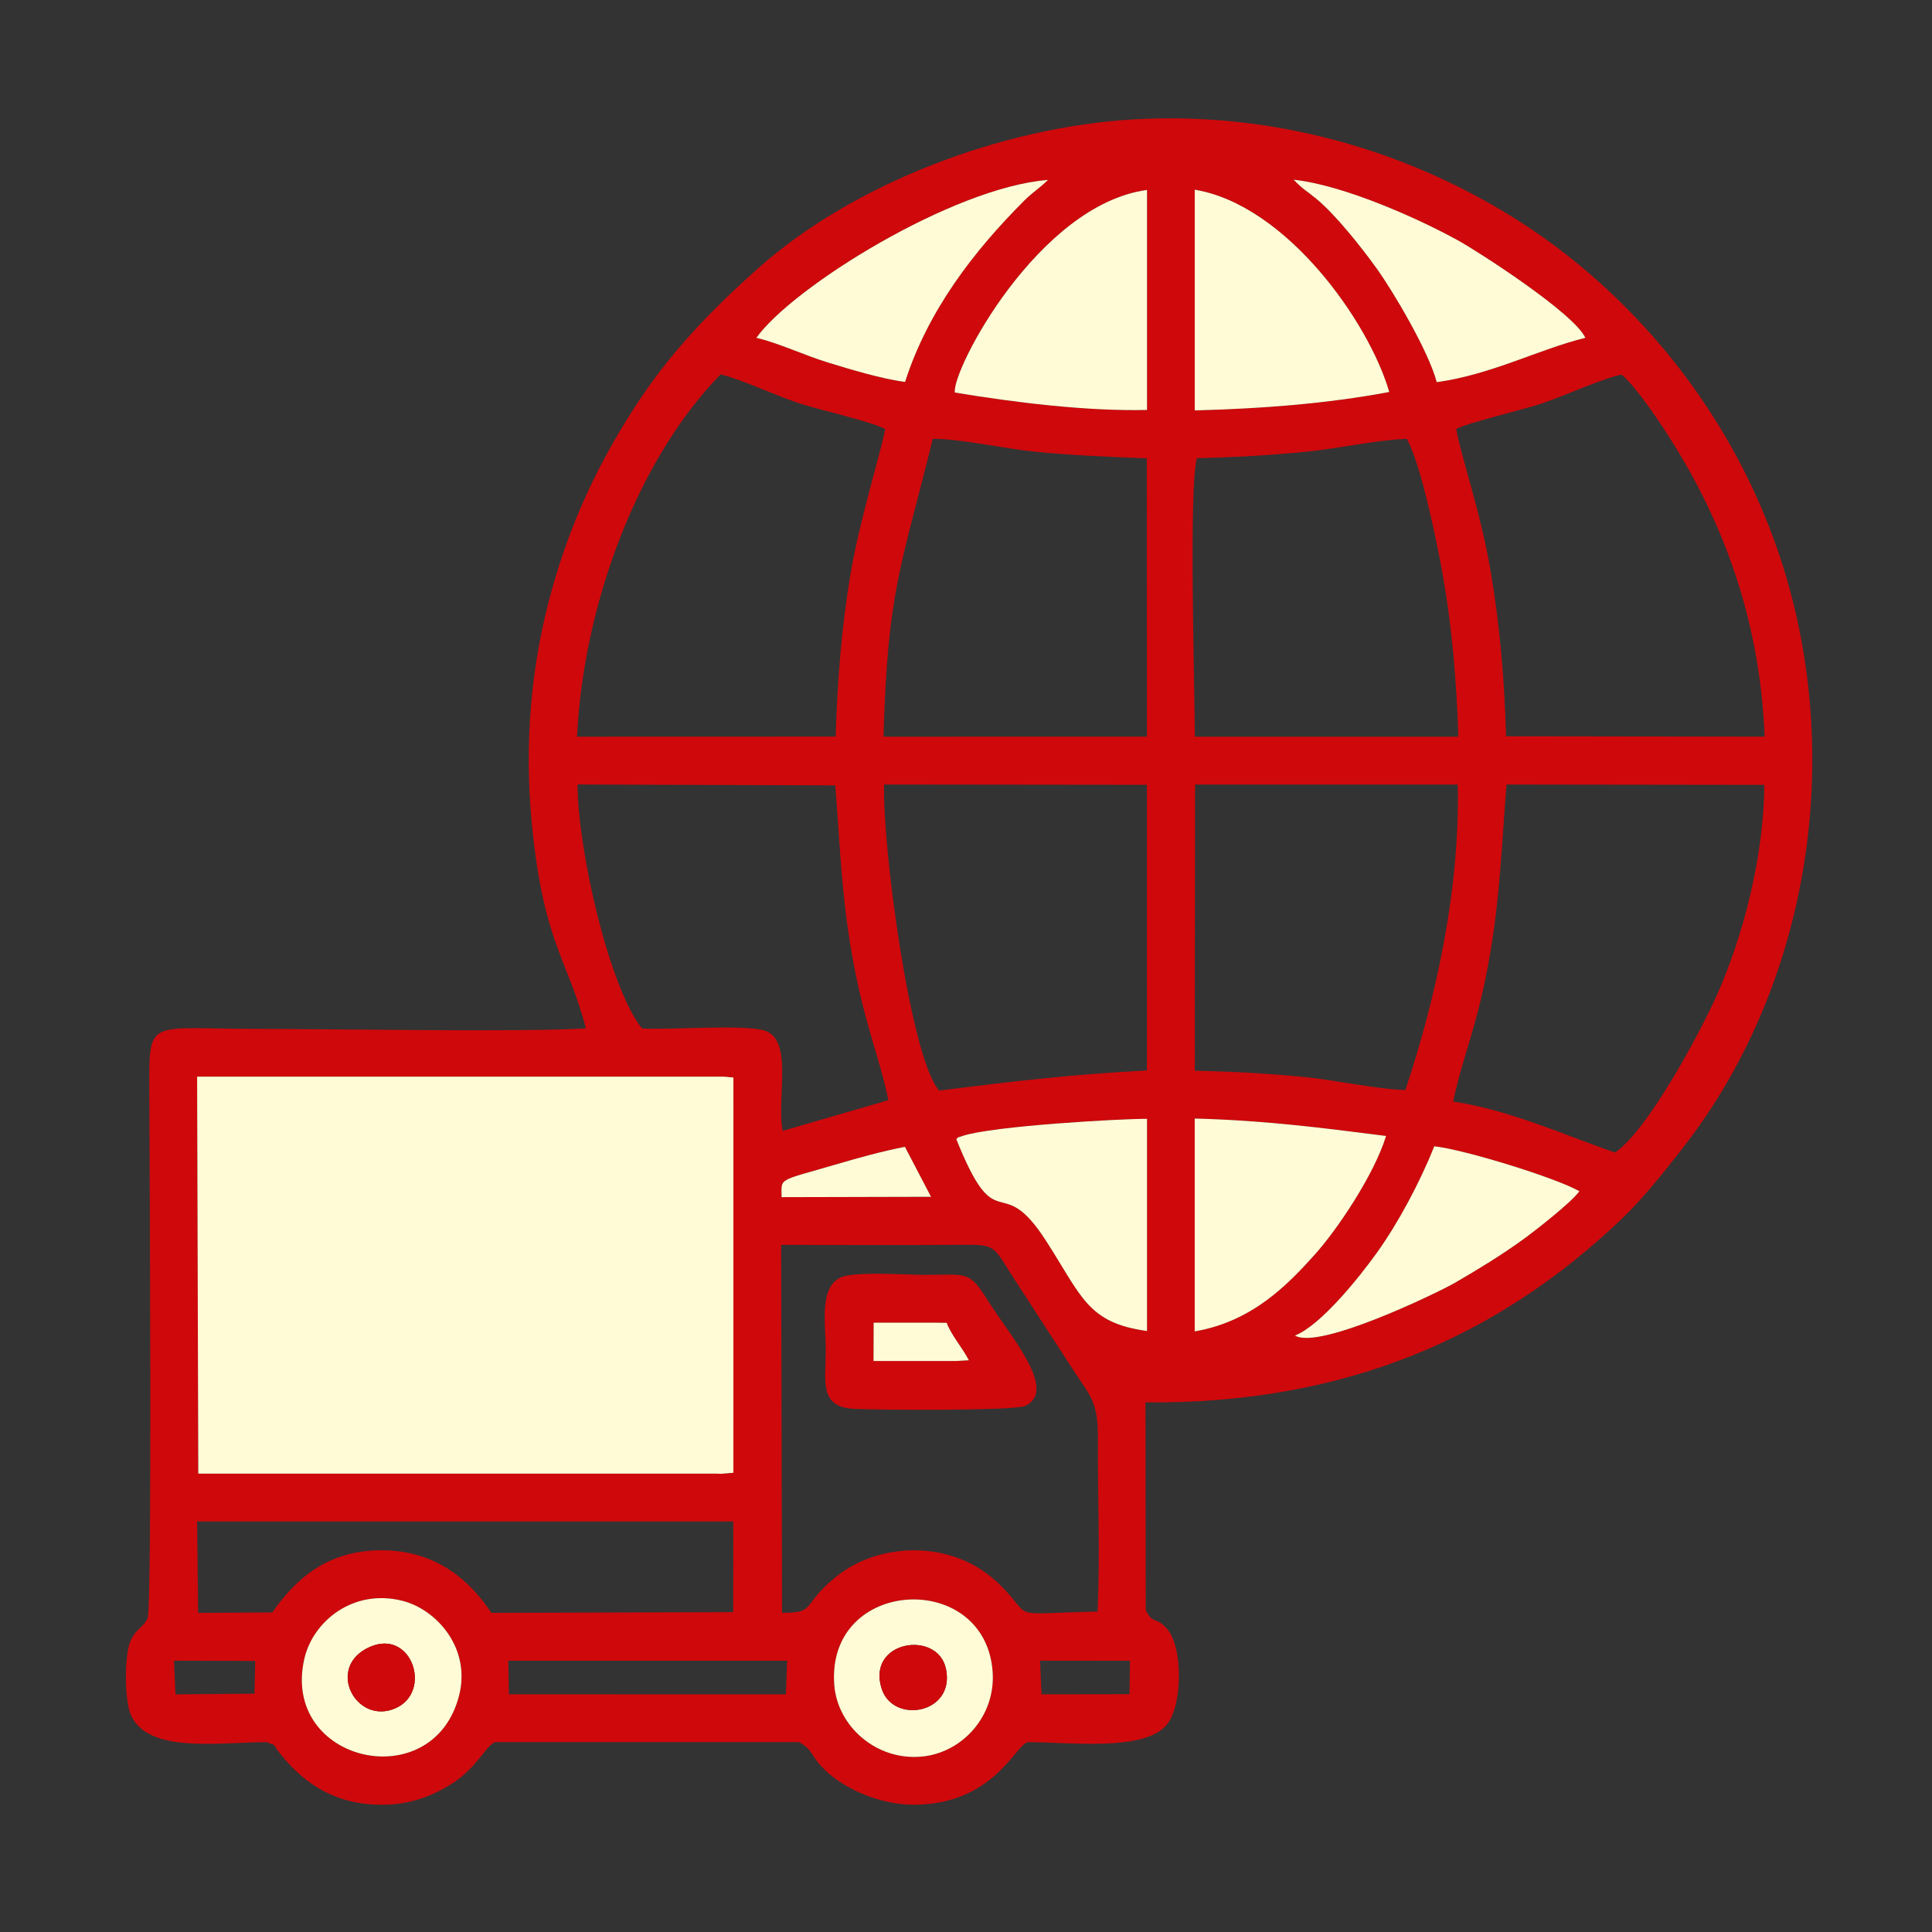
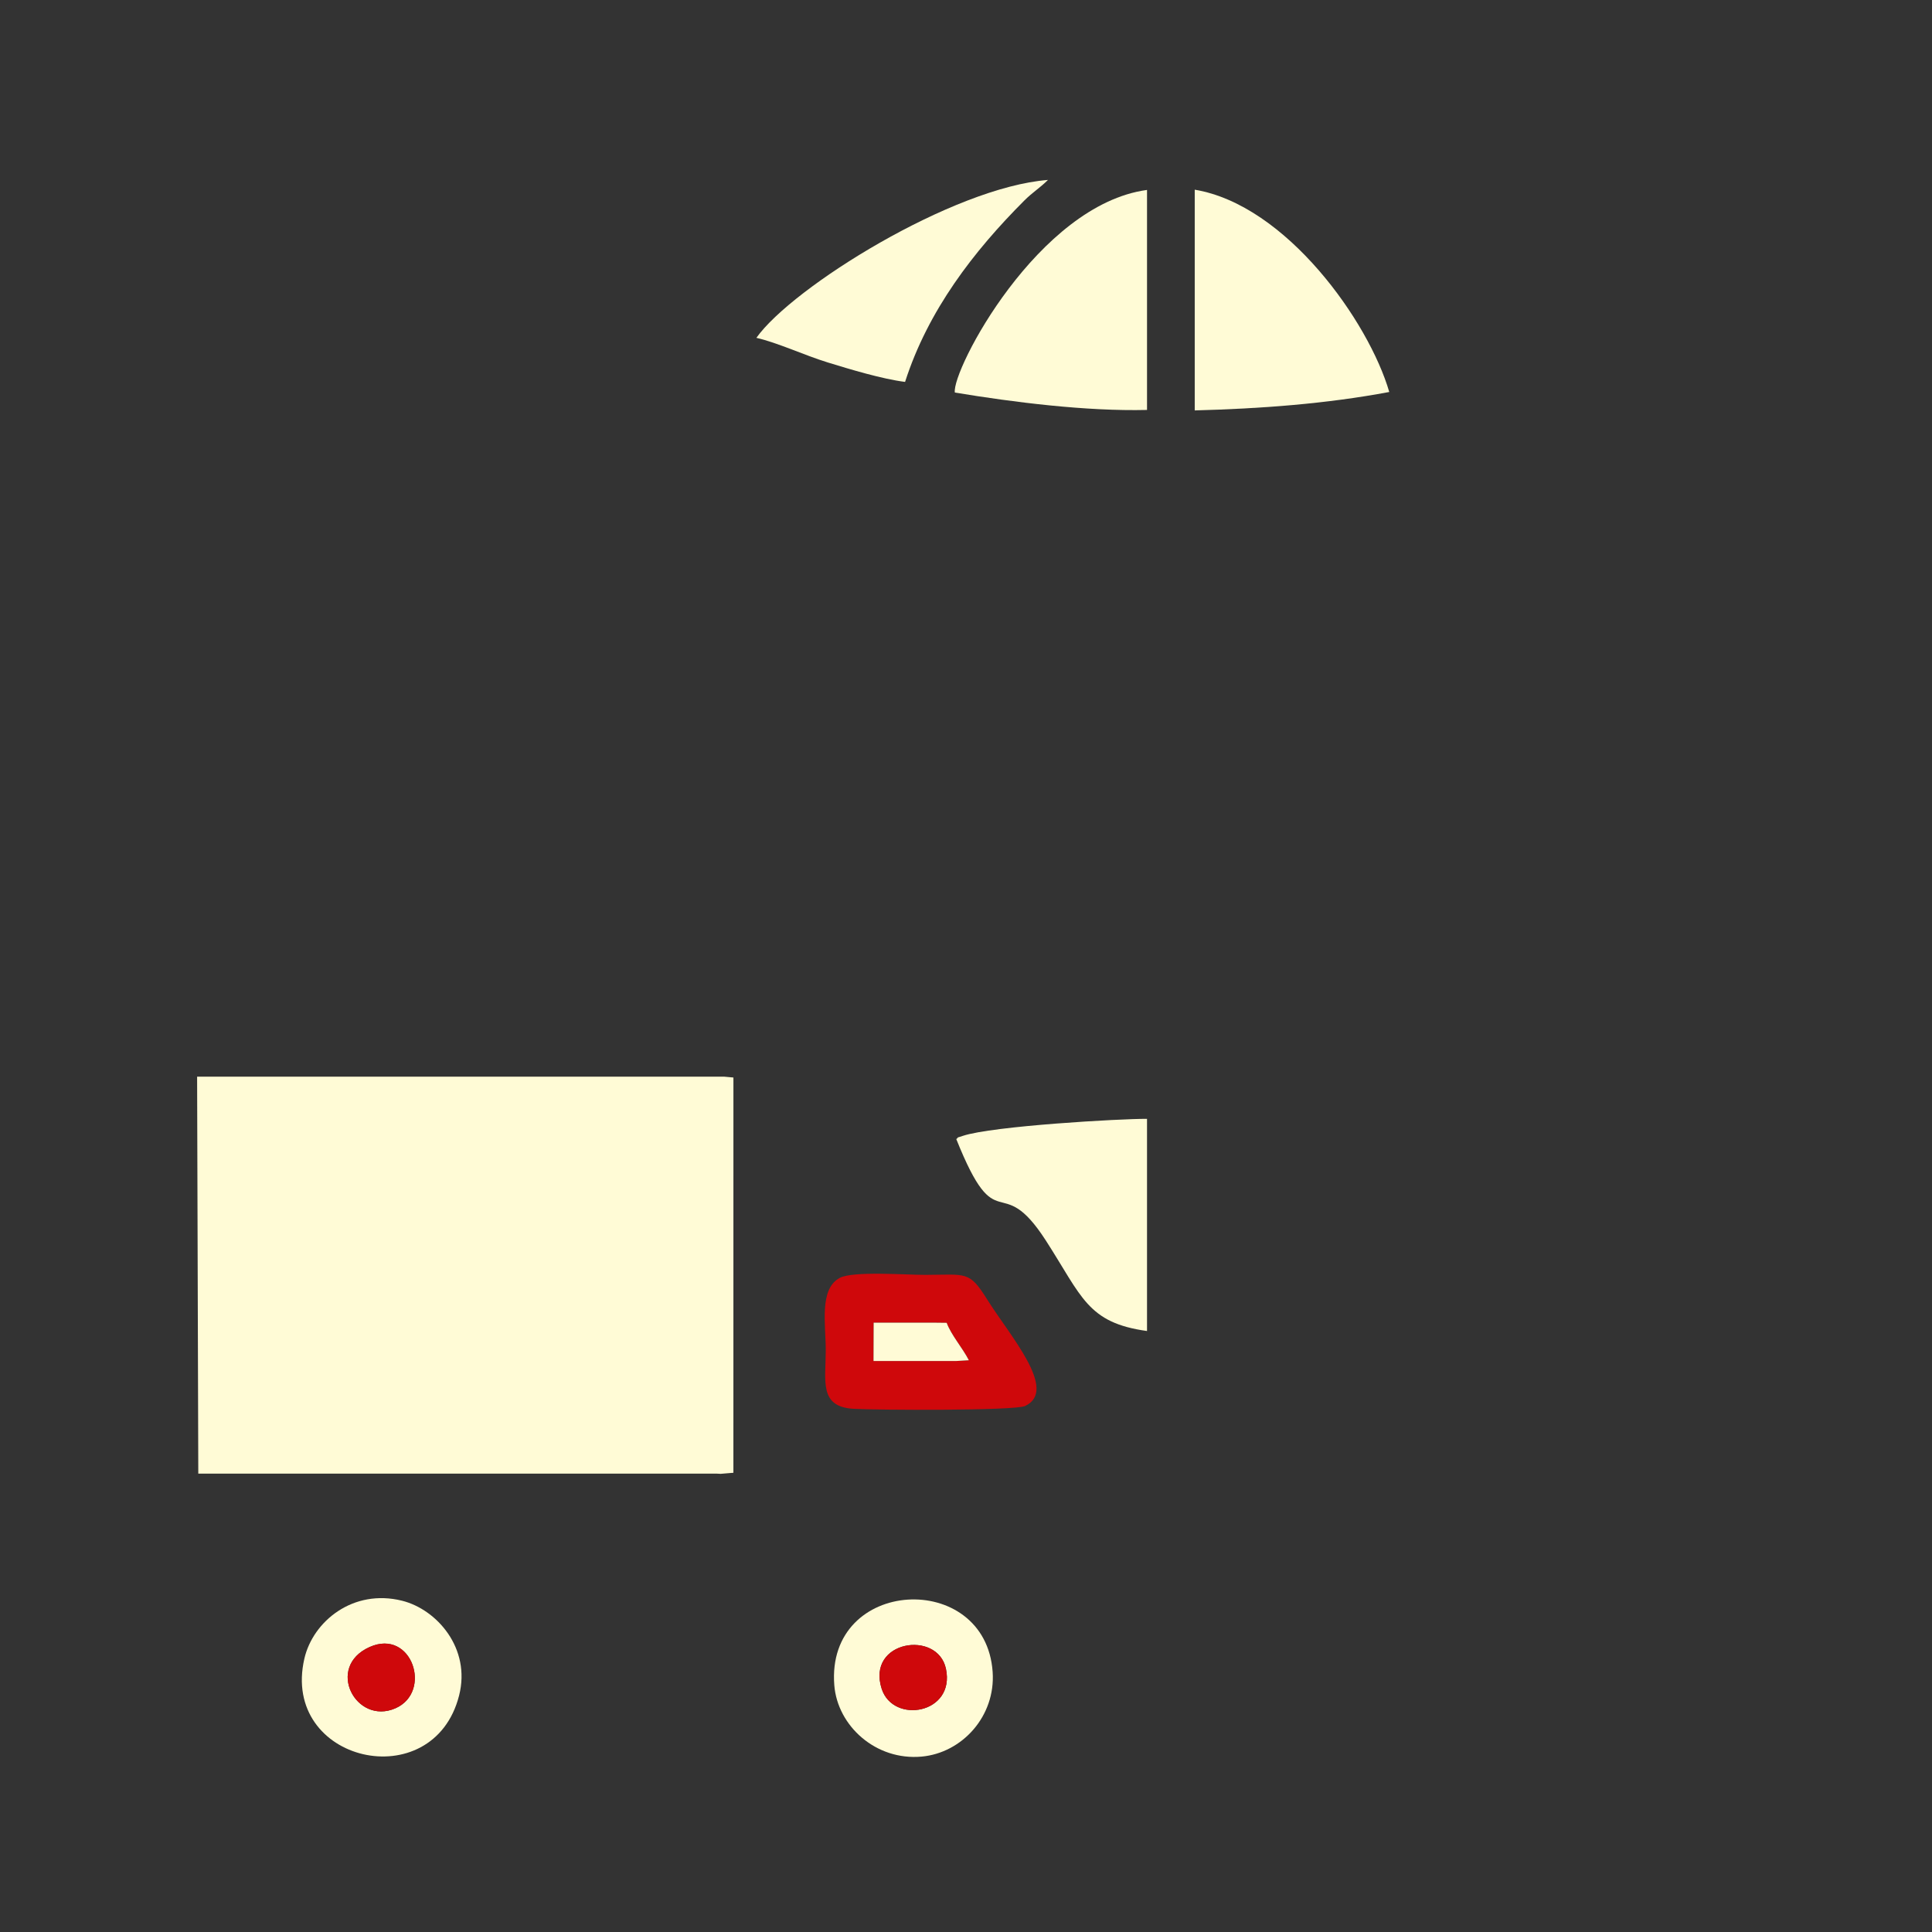
<svg xmlns="http://www.w3.org/2000/svg" xml:space="preserve" width="4in" height="4in" version="1.1" style="shape-rendering:geometricPrecision; text-rendering:geometricPrecision; image-rendering:optimizeQuality; fill-rule:evenodd; clip-rule:evenodd" viewBox="0 0 4000 4000">
  <rect x="0" y="0" width="4000" height="4000" fill="#333333" stroke="none" />
  <defs>
    <style type="text/css">
   
    .fil1 {fill:#FFFBD6}
    .fil0 {fill:#CF080B}
   
  </style>
  </defs>
  <g id="Layer_x0020_1">
-     <path class="fil0" d="M2153.35 3438.27l186.13 0.12 -0.95 69.24 -182.24 0.28 -2.95 -69.64zm-1100.94 0l577.29 0.01 -2.58 69.63 -573.43 -0.03 -1.28 -69.61zm-692.17 0.02l168.13 0.56 -1.48 67.7 -163.63 1.45 -3.01 -69.72zm590.29 72.04c-53.48,210.76 -370.08,138.8 -320.31,-76.52 17.77,-76.88 100.73,-145.07 202.38,-119.64 71.48,17.89 142.81,98.11 117.93,196.16zm776.8 -21.2c-17.65,-223.7 313.31,-239.83 327.85,-27.46 6.26,91.33 -63.04,167.52 -147,175.18 -94.89,8.65 -174.21,-63.51 -180.85,-147.72zm-108.17 -149.93l-1.92 -761.72c118.41,0 236.93,0.62 355.27,-0.06 86.41,-0.5 80.57,-3.81 118.94,57.62l139.04 214.3c30.78,45.33 43.03,59.28 42.63,130.76 -0.64,116.26 4.8,241.59 -0.84,356.52 -179.52,3.56 -135.56,16.31 -189.41,-42.57 -14.84,-16.23 -32.48,-32.04 -53.48,-45.54 -88.46,-56.89 -215.28,-50.27 -296.82,14.76 -76.13,60.72 -40.22,75.93 -113.41,75.93zm-1055.4 -0.82l-153.59 0.91 -2.07 -189.33 1110.15 0.06 -0.21 187.73 -500.64 1.51c-41.19,-61.81 -108.95,-128.68 -225.17,-129.58 -117.01,-0.91 -182.58,63 -228.47,128.7zm-155.66 -1109.29l1090.84 0 19.53 1.8 -0.05 818.32 -26.52 2.2 -7.09 -0.37 -1074.27 0 -2.44 -821.95zm1465.42 145.26l54.06 103.46 -309.38 0.76c-0.22,-41.12 -8.97,-32.05 110.55,-67.16 48.94,-14.38 94.92,-27.17 144.77,-37.06zm807.6 390.74c52.85,-20.88 131.84,-118.7 169.64,-171.54 43.82,-61.27 87.79,-143.04 118.85,-220.31 65.4,7.46 252.62,65.8 300.36,93.08 -16.92,23.51 -91.45,81.8 -119.34,101.81 -43.16,30.99 -88.59,58.87 -138.39,87.77 -33.52,19.46 -281.54,139.81 -331.11,109.18zm-207.6 -8.61l0 -440.67c143.06,3.76 258.79,18.57 396.24,36.11 -24.88,80.42 -100.89,193.71 -148.35,246.34 -54.37,60.28 -127.7,137.7 -247.89,158.22zm-493.64 -398.17c9.83,-6.29 -9.62,1.05 13.61,-6.65 61.82,-20.5 326.35,-35.58 381.29,-35.21l0 439.26c-123.53,-17.02 -134.39,-70.83 -209.44,-187.3 -96.22,-149.32 -99.54,4.72 -185.46,-210.1zm-35.68 -100.36c-60.1,-70.02 -117.72,-509.05 -113.75,-633.68l544.11 0.61 0.06 591.39c-157.38,8.3 -279.19,22.68 -430.42,41.69zm530.07 -633.66l543.82 0c4.87,217.87 -45.28,442.94 -108.36,632.35 -55.86,-0.86 -144.41,-20.43 -207.94,-26.68 -75.24,-7.41 -151.62,-11.6 -228.12,-13.07l0.59 -592.6zm-710.73 349.86c25.23,144.9 57.66,214.6 75.79,303.73l-219.03 63.52c-13.2,-73.83 25.55,-196.15 -44.09,-209.47 -53.76,-10.29 -182.35,0.45 -246.88,-2.59 -68.15,-84.25 -133.27,-370.72 -133.59,-505.12l533.67 1.82c9.56,123.69 12.89,226.14 34.13,348.1zm1245 306.58c23.54,-107.86 51.43,-157.43 76.85,-307.73 20.58,-121.69 23.91,-225.26 33.67,-348.7l533.75 0.72c-0.76,148.32 -44.4,315.21 -98.27,435.37 -37.24,83.06 -144.72,282.11 -210.95,325.86 -100.96,-34.87 -219.58,-88.89 -335.04,-105.52zm-530.68 -1332.08c76.28,-1.8 152.37,-6 227.55,-13.46 64.68,-6.42 146.84,-24.61 207.05,-26.64 29.08,49.62 63.64,218.47 75.26,285.37 19.23,110.68 27.89,217.44 31.64,331.28l-545.65 0c0,-98.81 -12.63,-513.34 4.15,-576.55zm-648.63 576.55c8.46,-303.41 36.43,-350.1 102.04,-616.69 56.16,-0.33 149.7,20.7 213.52,26.93 74.71,7.3 150.58,10.35 229.59,13.5l0.24 576.2 -545.39 0.05zm-634.51 0c12.67,-267.78 122.18,-570.85 297.15,-750.09 46.65,11.25 111.75,43.46 165.52,60.75 39.52,12.72 149.37,37.8 175.13,52.39 -5.98,39.24 -52.42,186.44 -71.23,297.88 -18.85,111.64 -27.48,221.4 -31.15,338.9l-535.43 0.17zm1820.24 -636.95c17.57,-11.2 143.96,-41.63 176.93,-52.74 43.48,-14.64 132.47,-54.5 165.81,-59.89 33.36,29.42 83.54,105.02 111.16,149.98 110.05,179.12 175.47,375.28 184.68,599.54l-535.39 -0.74c-3.39,-118.01 -12.7,-229.08 -32.25,-343.76 -20.89,-122.51 -61.28,-236.29 -70.94,-292.41zm-1038.07 -75.54c-6.95,-45.52 172.34,-389.02 397.89,-419.48l0 455.5c-125.47,3.03 -276.11,-15.83 -397.89,-36.03zm496.68 -419.98c189.41,31.52 360.37,273.03 402.75,418.81 -129.97,24.5 -266.89,34.65 -402.75,38.16l0 -456.98zm501 398.47c-16.11,-62.69 -90.05,-187.85 -124.78,-236.02 -32.63,-45.25 -84.91,-110.96 -124.65,-143.76 -18.65,-15.39 -29.01,-20.36 -46.61,-39.35 105.01,11.62 258.83,80.7 341.02,126.18 41.1,22.74 239.43,150.22 262.76,201.15 -97,23.9 -193.71,76.06 -307.74,91.81zm-1408.57 -91.76c74.62,-104.98 406.85,-311.7 603.74,-326.92 -17.07,16.9 -32.08,25.75 -48.72,42.39 -105.15,105.16 -199.68,227.87 -247.16,375.79 -47.89,-6.07 -114.4,-26.27 -159.37,-40.07 -48.86,-14.99 -104.63,-41.2 -148.49,-51.19zm805.54 2204.08c412.19,3.65 729.51,-134.35 987.56,-381.35 41.54,-39.76 84.31,-93.31 124.15,-144.32 275.3,-352.5 344.1,-853.72 183.83,-1275.98 -103.83,-273.57 -287.65,-480.69 -475.55,-612.82 -211.69,-148.87 -508.68,-261.18 -844.4,-241.85 -271.05,15.61 -579.31,131.66 -777.89,308.62 -99.37,88.56 -183.61,176.23 -255.81,288.23 -71.31,110.63 -129.06,228.41 -170.08,374.06 -44.13,156.69 -58.58,321.49 -41.95,490.35 23.91,242.8 73.07,275.36 111.77,420.6 -121.41,8.34 -529.43,1.13 -682.48,1.13 -223.72,0 -221.94,-24.26 -221.56,122.09 0.42,156.2 6.16,1073.73 -3.5,1097.7 -7.69,19.08 -24.26,21.34 -35.6,48.03 -12.68,29.85 -12.48,122.73 1.04,152.82 36.28,80.76 183.21,56.11 280.83,56.11 24.63,9.25 9.56,0.76 28.1,23.87 52.94,65.96 117.99,106.04 212.26,105.77 57.24,-0.16 102.72,-18.46 141.4,-42.34 52.98,-32.72 73.93,-82.61 91.77,-87.3l629.01 0c26.65,14.5 23.94,25.63 45.17,49.09 41.59,45.98 122.17,81.46 195.2,80.52 162.89,-2.1 206.59,-122.97 233.16,-129.61 88.39,0 239.82,19.97 287.32,-35.6 32.94,-38.54 35.25,-160.96 0.1,-200.1 -22.04,-24.54 -28.58,-7.62 -43.19,-37.63l-0.65 -430.11z" />
    <polygon class="fil1" points="410.54,3051.04 1484.81,3051.04 1491.9,3051.41 1518.42,3049.21 1518.47,2230.89 1498.94,2229.09 408.1,2229.09 " />
    <path class="fil1" d="M2473.57 849.71c135.86,-3.52 272.78,-13.66 402.75,-38.16 -42.39,-145.79 -213.35,-387.29 -402.75,-418.81l0 456.98z" />
    <path class="fil1" d="M1976.9 812.72c121.78,20.2 272.41,39.06 397.89,36.03l0 -455.5c-225.55,30.46 -404.84,373.96 -397.89,419.48z" />
-     <path class="fil1" d="M2473.52 2756.48c120.19,-20.53 193.52,-97.95 247.89,-158.22 47.46,-52.63 123.47,-165.92 148.35,-246.34 -137.45,-17.54 -253.19,-32.35 -396.24,-36.11l0 440.67z" />
    <path class="fil1" d="M1979.88 2358.31c85.92,214.82 89.24,60.78 185.46,210.1 75.05,116.46 85.91,170.27 209.44,187.3l0 -439.26c-54.94,-0.37 -319.46,14.72 -381.29,35.21 -23.24,7.7 -3.78,0.37 -13.61,6.65z" />
    <path class="fil1" d="M1566 699.45c43.86,9.98 99.63,36.2 148.49,51.19 44.97,13.8 111.48,34 159.37,40.07 47.48,-147.92 142,-270.63 247.16,-375.79 16.63,-16.64 31.64,-25.48 48.72,-42.39 -196.89,15.22 -529.11,221.94 -603.74,326.92z" />
    <path class="fil0" d="M1808.81 2738.46l121.26 -0.06 29.91 0.34c9.44,25.58 32.97,52.06 45.91,77.5l-26.35 1.57 -171.01 0 0.28 -79.35zm-70.22 -92.71c-43.14,23.07 -28.81,96.5 -28.96,150.76 -0.17,63.28 -14.01,116.04 57.52,120.3 45.14,2.69 333.61,4.27 355.29,-5.9 69.24,-32.46 -31.79,-145.56 -78.85,-220.91 -37.04,-59.31 -42.56,-50.83 -127.65,-50.52 -39.63,0.15 -149.91,-8.41 -177.35,6.27z" />
-     <path class="fil1" d="M2974.57 791.21c114.03,-15.75 210.75,-67.91 307.74,-91.81 -23.34,-50.93 -221.67,-178.41 -262.76,-201.15 -82.19,-45.48 -236.01,-114.56 -341.02,-126.18 17.6,18.99 27.96,23.96 46.61,39.35 39.75,32.8 92.03,98.51 124.65,143.76 34.72,48.17 108.67,173.34 124.78,236.02z" />
-     <path class="fil1" d="M2681.12 2765.09c49.57,30.63 297.59,-89.72 331.11,-109.18 49.8,-28.9 95.23,-56.78 138.39,-87.77 27.89,-20.02 102.43,-78.3 119.34,-101.81 -47.74,-27.28 -234.96,-85.62 -300.36,-93.08 -31.06,77.27 -75.02,159.04 -118.85,220.31 -37.8,52.84 -116.78,150.66 -169.64,171.54z" />
    <path class="fil1" d="M765.24 3409.98c87.53,-39.15 131.05,93.24 53.21,126.96 -81.61,35.35 -145.43,-85.71 -53.21,-126.96zm185.29 100.35c24.88,-98.06 -46.46,-178.28 -117.93,-196.16 -101.65,-25.44 -184.61,42.76 -202.38,119.64 -49.77,215.33 266.84,287.28 320.31,76.52z" />
    <path class="fil1" d="M1825.35 3496.2c-31.84,-99.82 115.92,-122.33 133.11,-41.22 19.81,93.43 -109.44,115.43 -133.11,41.22zm-98.02 -7.07c6.65,84.21 85.96,156.38 180.85,147.72 83.96,-7.66 153.25,-83.85 147,-175.18 -14.54,-212.37 -345.5,-196.25 -327.85,27.46z" />
-     <path class="fil1" d="M1873.52 2374.35c-49.85,9.89 -95.82,22.68 -144.77,37.06 -119.52,35.11 -110.77,26.04 -110.55,67.16l309.38 -0.76 -54.06 -103.46z" />
    <path class="fil0" d="M765.24 3409.98c-92.22,41.24 -28.39,162.3 53.21,126.96 77.83,-33.72 34.32,-166.1 -53.21,-126.96z" />
    <path class="fil0" d="M1825.35 3496.2c23.67,74.21 152.92,52.2 133.11,-41.22 -17.19,-81.11 -164.95,-58.59 -133.11,41.22z" />
    <path class="fil1" d="M1808.53 2817.81l171.01 0 26.35 -1.57c-12.94,-25.44 -36.47,-51.91 -45.91,-77.5l-29.91 -0.34 -121.26 0.06 -0.28 79.35z" />
  </g>
</svg>